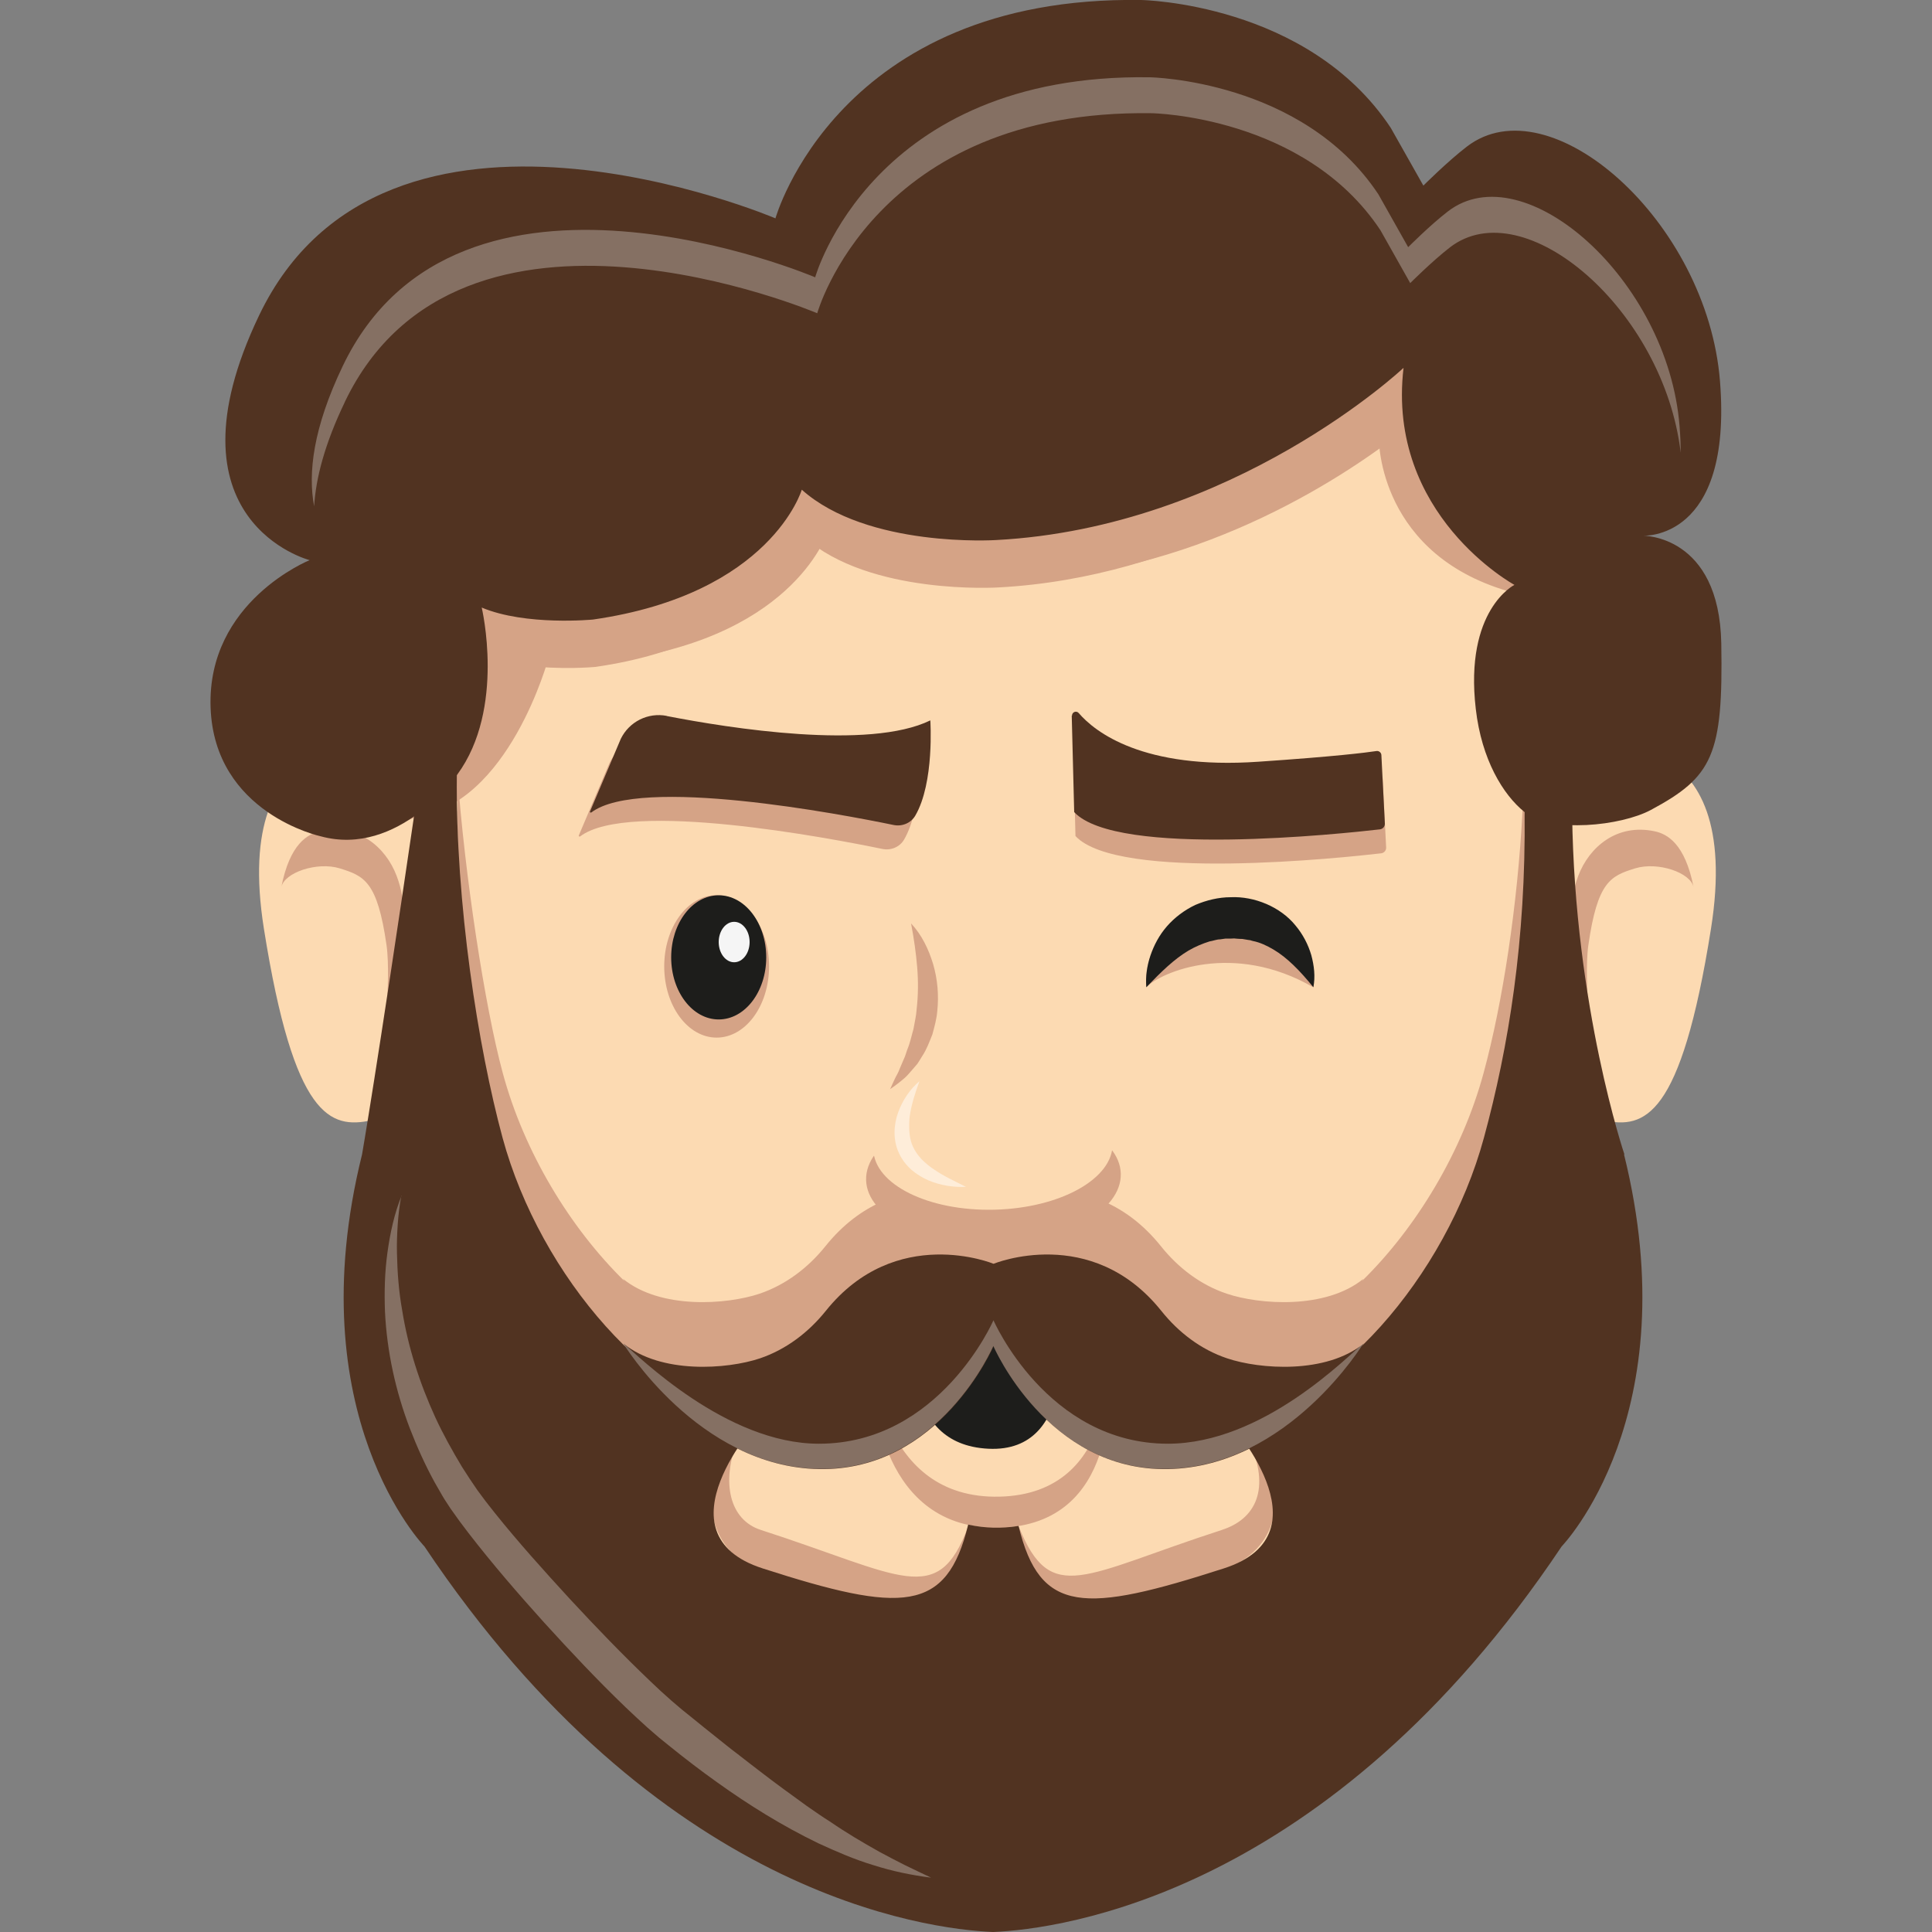
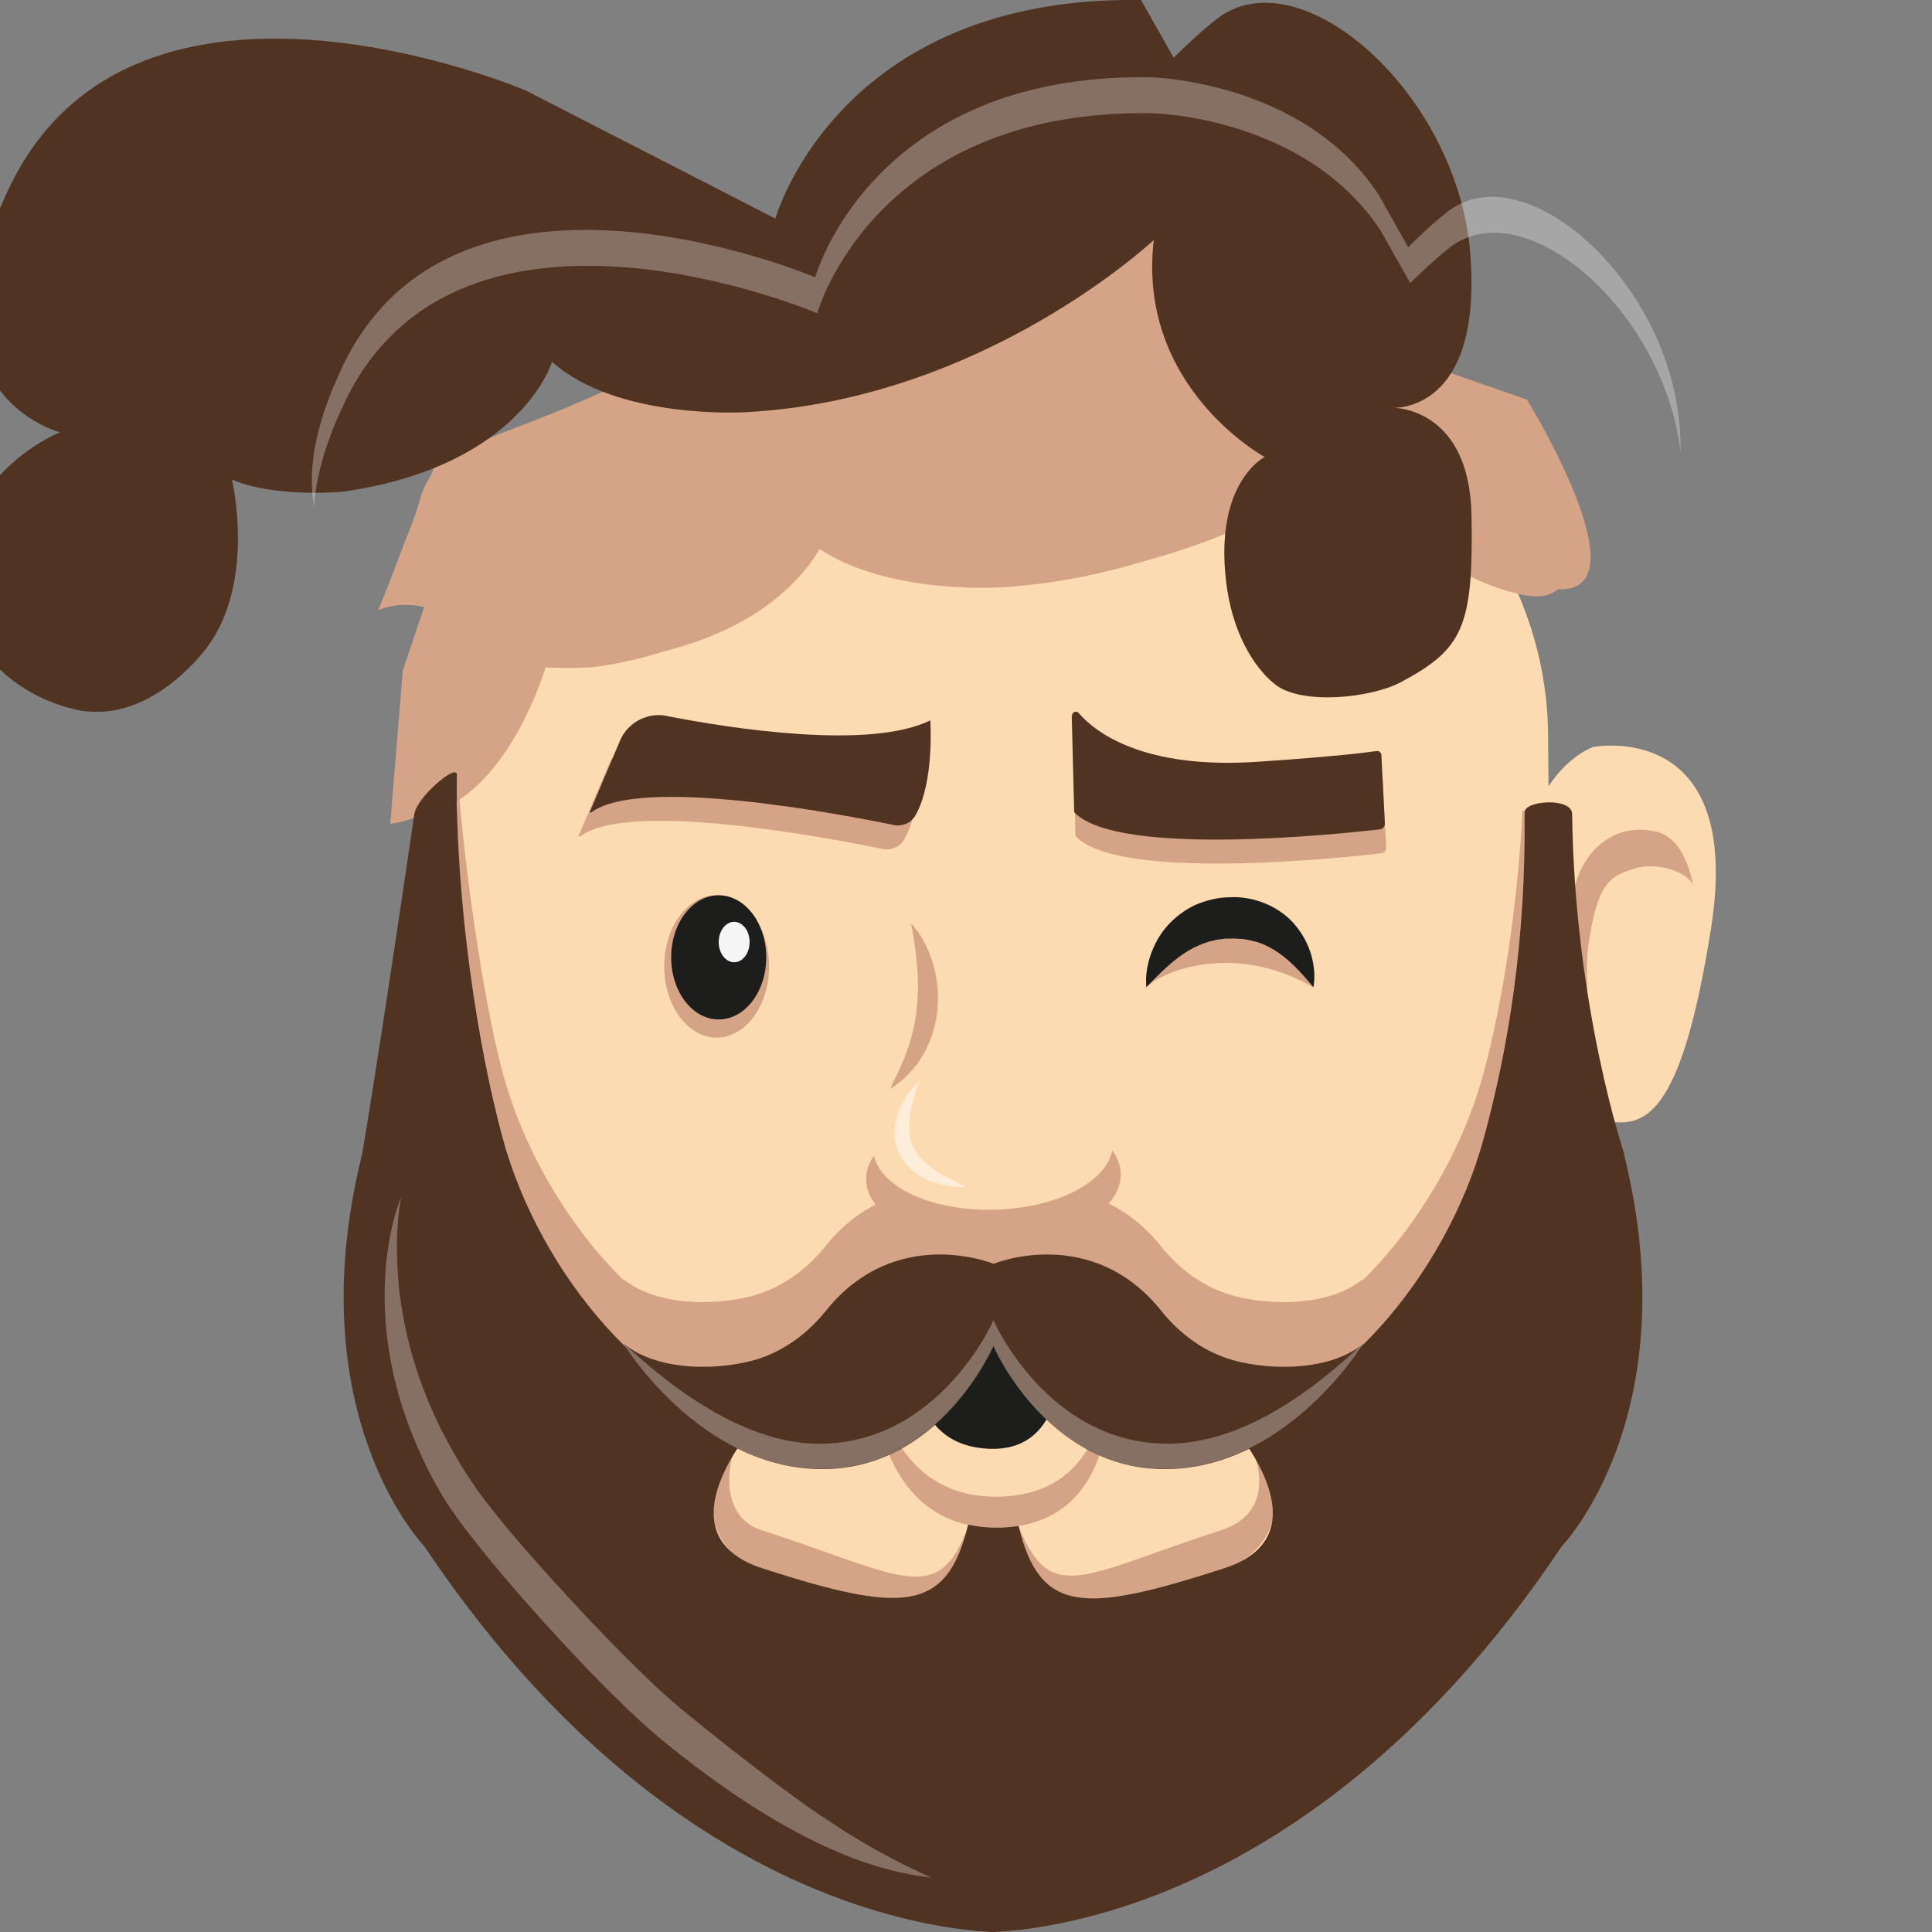
<svg xmlns="http://www.w3.org/2000/svg" id="Layer_1" data-name="Layer 1" viewBox="0 0 150 150">
  <rect x="0" y="0" width="150" height="150" fill="#808080" stroke="none" />
  <defs>
    <style>
      .cls-1, .cls-2 {
        fill: #fff;
      }

      .cls-3 {
        opacity: .5;
      }

      .cls-4 {
        fill: #f5f5f5;
      }

      .cls-2, .cls-5 {
        opacity: .3;
      }

      .cls-6 {
        fill: #fcdab2;
      }

      .cls-7 {
        fill: #513321;
      }

      .cls-8 {
        fill: #d5a386;
      }

      .cls-9 {
        fill: #1d1d1b;
      }
    </style>
  </defs>
-   <path class="cls-6" d="m29.6,57.99s-11.71-2.24-9.11,14.12c2.34,14.75,5.18,15.53,8.31,14.88,2.65-.55,5.95-.09,6.67-14.2.66-12.8-5.87-14.8-5.87-14.8Z" />
-   <path class="cls-8" d="m24.87,64.54c-.97.2-2.37.95-3.03,4.35.22-1.15,2.79-2.01,4.54-1.47,1.9.59,2.92,1.01,3.63,5.96.21,1.47.07,3.87.07,3.87,0,0,2.37-4.91.71-9.26-.85-2.23-2.99-4.07-5.92-3.45Z" />
  <path class="cls-6" d="m123.73,57.99s11.71-2.24,9.11,14.12c-2.34,14.75-5.18,15.53-8.31,14.88-2.65-.55-5.95-.09-6.67-14.2-.66-12.8,5.87-14.8,5.87-14.8Z" />
  <path class="cls-8" d="m128.46,64.54c.97.2,2.37.95,3.03,4.35-.22-1.15-2.79-2.01-4.54-1.47-1.9.59-2.92,1.01-3.63,5.96-.21,1.47-.07,3.87-.07,3.87,0,0-2.37-4.91-.71-9.26.85-2.23,2.99-4.07,5.92-3.45Z" />
  <path class="cls-6" d="m121.93,93.69c-1.91-11.25-1.61-26.96-1.74-36.83-.14-11.11-7.12-21.33-17-26.43-5.98-3.08-15.67-5.47-26.53-5.9-10.86.43-20.55,2.81-26.53,5.9-9.88,5.1-16.86,15.32-17,26.43-.12,9.86.17,25.58-1.74,36.83-1.57,9.28-.56,23.1,14.18,30.12,14.75,7.02,12.45,4.94,23.07,10.82,3.32,1.84,5.8,2.65,8.01,2.83,2.21-.18,4.69-.99,8.01-2.83,10.63-5.88,8.33-3.81,23.07-10.82,14.75-7.02,15.75-20.84,14.18-30.12Z" />
  <path class="cls-8" d="m118.38,63s-.12-.08-.17-.07c-.38,7.29-1.53,14.89-3.03,20.4-1.66,6.1-5.21,11.99-9.44,16.13.07-.11.11-.17.11-.17-2.92,2.38-8.06,2.01-10.61,1.15-2.03-.68-3.77-2.01-5.11-3.69-5.44-6.78-13.02-3.65-13.02-3.65,0,0,0,0,0,0,0,0,0,0,0,0,0,0-7.58-3.13-13.02,3.65-1.34,1.67-3.08,3-5.11,3.69-2.56.86-7.69,1.23-10.61-1.15,0,0,.04.06.11.17-4.24-4.15-7.79-10.03-9.44-16.13-1.42-5.22-2.97-15.54-3.52-23.17-.08.02.05,2.81-.03,2.83.09,9.53,1.75,19.92,3.55,26.54,1.66,6.1,5.21,11.99,9.44,16.13-.07-.11-.11-.17-.11-.17,2.92,2.38,8.06,2.01,10.61,1.15,2.03-.68,3.77-2.01,5.11-3.69,5.44-6.78,13.02-3.65,13.02-3.65,0,0,0,0,0,0h0s7.58-3.12,13.02,3.65c1.34,1.67,3.08,3.01,5.11,3.69,2.56.86,7.69,1.23,10.61-1.15,0,0-.04.06-.11.17,4.24-4.15,7.79-10.03,9.44-16.13,1.9-7.01,3.33-15.31,3.22-25.27,0-.02-.03-1.23-.03-1.26Z" />
  <path class="cls-8" d="m116.66,31.56l-5.98-2.08c-.02-.32-.05-.65-.08-.97,0-.02,0-.07-.02-.12-3.13-.19-5.52-2.74-5.84-5.86-.06-.55-.01-1.1.1-1.62-2.46-.65-4.65-1.87-6.7-3.49-.51-.41-1.02-.84-1.5-1.29-.02-.02-.05-.04-.07-.06-.3-.15-.39-.21-.37-.21-.05-.03-.1-.06-.16-.08-.14-.06-.27-.12-.41-.19-.58-.04-1.23-.28-1.81-.39-.16-.03-.28-.05-.35-.06-.25-.01-.5-.02-.74-.02-.57-.01-1.13,0-1.7.02-1.23.04-2.46.15-3.69.29-1.34.15-2.68.33-4.02.5-.49.06-.97.12-1.46.17-.04,0-.64.09-.7.09-.26.06-.51.12-.77.18-3.02.76-5.49,1.88-7.69,3.12-2.78,1.57-5.27,3.52-7.97,5.2-3.3,2.06-6.47,2.97-10.34,2.82-2.59-.1-3.98,1.1-6.68,2.45-3.29,1.64-6.7,2.85-10.11,4.2-.78.31-1.55.63-2.31.98-.1.04-.57.31-.81.43-.08.05-.15.1-.17.11-.11.07-.19.12-.24.14-.05.06-.11.13-.2.23-.06.07-.11.14-.17.2-.11.55-.6,1.19-.82,1.73-.07.15-.12.31-.18.46,0,0,0,.01,0,.02-.45,1.73-1.24,3.46-1.86,5.15-.47,1.27-.96,2.52-1.47,3.76.58-.23,1.19-.37,1.81-.4s1.2.02,1.75.16l-1.66,4.94-.97,11.89c7.34-.9,10.4-12.31,10.4-12.31,2.8.39,5.53.13,5.53.13,13.82-1.99,16.2-10.08,16.2-10.08,5.09,4.54,15.07,3.91,15.07,3.91,14.33-.76,25.46-8.37,29.74-11.76l-.18.27s-.07,9.12,10.53,11.92c9.55,2.52-.92-14.48-.92-14.48Z" />
  <path class="cls-8" d="m118.54,31.02l-5.98-2.08c-.02-.32-.05-.65-.08-.97,0-.02,0-.07-.02-.12-3.13-.19-5.52-2.74-5.84-5.86-.06-.55-.01-1.1.1-1.62-2.46-.65-4.65-1.87-6.7-3.49-.51-.41-1.02-.84-1.5-1.29-.02-.02-.05-.04-.07-.06-.3-.15-.39-.21-.37-.21-.05-.03-.1-.06-.16-.08-.14-.06-.27-.12-.41-.19-.58-.04-1.23-.28-1.81-.39-.16-.03-.28-.05-.35-.06-.25-.01-.5-.02-.74-.02-.57-.01-1.13,0-1.7.02-1.23.04-2.46.15-3.69.29-1.34.15-2.68.33-4.02.5-.49.06-.97.12-1.46.17-.04,0-.64.09-.7.09-.26.06-.51.12-.77.18-3.02.76-5.49,1.88-7.69,3.12-2.78,1.57-5.27,3.52-7.97,5.2-3.3,2.06-6.47,2.97-10.34,2.82-2.59-.1-3.98,1.1-6.68,2.45-3.29,1.64-6.7,2.85-10.11,4.2-.78.31-1.55.63-2.31.98-.1.04-.57.31-.81.43-.08.05-.15.1-.17.11-.11.07-.19.12-.24.14-.05.06-.11.13-.2.23-.06.07-.11.14-.17.2-.11.55-.6,1.19-.82,1.73-.07.15-.12.31-.18.46,0,0,0,.01,0,.02-.45,1.73-1.24,3.46-1.86,5.15-.47,1.27-.96,2.52-1.47,3.76.58-.23,1.19-.37,1.81-.4s1.2.02,1.75.16l-1.66,4.94-.97,11.89c7.34-.9,10.4-12.31,10.4-12.31,2.8.39,5.53.13,5.53.13,13.82-1.99,16.2-10.08,16.2-10.08,5.09,4.54,15.07,3.91,15.07,3.91,14.33-.76,25.46-8.37,29.74-11.76l-.18.27s-.07,9.12,10.53,11.92c9.55,2.52-.92-14.48-.92-14.48Z" />
-   <path class="cls-7" d="m60.2,16.97S65.03-.35,88.59,0c0,0,12.95.2,19.39,9.93l2.53,4.48s1.88-1.88,3.38-3.03c6.44-4.95,18.66,5.77,19.65,18.22.99,12.45-6,11.99-6,11.99,0,0,5.95-.09,6.1,8.38.15,8.65-.67,10.34-5.46,12.91-2.32,1.25-7.74,1.82-9.8.18-1.69-1.35-3.35-4.1-3.8-8.01-.9-7.71,3-9.64,3-9.64,0,0-9.95-5.41-8.61-16.85,0,0-13.16,12.4-31.65,13.37,0,0-9.98.64-15.07-3.91,0,0-2.38,8.09-16.2,10.08,0,0-5.23.51-8.65-.93,0,0,1.87,7.85-1.9,12.97,0,0-4.54,6.44-10.6,4.79,0,0-8.27-1.78-8.55-10.01-.28-8.23,7.69-11.43,7.69-11.43,0,0-11.59-2.99-3.92-19.01,9.79-20.44,40.08-7.53,40.08-7.53Z" />
+   <path class="cls-7" d="m60.2,16.97S65.03-.35,88.59,0l2.53,4.48s1.88-1.88,3.38-3.03c6.44-4.95,18.66,5.77,19.65,18.22.99,12.45-6,11.99-6,11.99,0,0,5.95-.09,6.1,8.38.15,8.65-.67,10.34-5.46,12.91-2.32,1.25-7.74,1.82-9.8.18-1.69-1.35-3.35-4.1-3.8-8.01-.9-7.71,3-9.64,3-9.64,0,0-9.95-5.41-8.61-16.85,0,0-13.16,12.4-31.65,13.37,0,0-9.98.64-15.07-3.91,0,0-2.38,8.09-16.2,10.08,0,0-5.23.51-8.65-.93,0,0,1.87,7.85-1.9,12.97,0,0-4.54,6.44-10.6,4.79,0,0-8.27-1.78-8.55-10.01-.28-8.23,7.69-11.43,7.69-11.43,0,0-11.59-2.99-3.92-19.01,9.79-20.44,40.08-7.53,40.08-7.53Z" />
  <path class="cls-2" d="m26.77,31.21c8.96-18.71,36.68-6.89,36.68-6.89,0,0,4.41-15.86,25.98-15.53,0,0,11.85.19,17.75,9.09l2.31,4.1s1.72-1.72,3.09-2.78c5.77-4.43,16.61,4.87,17.91,15.96,0-.65-.03-1.34-.09-2.08-.9-11.39-12.09-21.2-17.98-16.67-1.37,1.05-3.09,2.78-3.09,2.78l-2.31-4.1c-5.9-8.9-17.75-9.09-17.75-9.09-21.57-.33-25.98,15.53-25.98,15.53,0,0-27.72-11.82-36.68,6.89-2.3,4.8-2.71,8.32-2.22,10.89.13-2.18.82-4.84,2.38-8.09Z" />
  <path class="cls-8" d="m94.88,118.78c-10.8,3.49-13.27,5.94-15.77-.22l-1.98-.05-1.98.05c-2.35,6.3-5.13,3.76-16.09.22-2.44-.79-3.07-3.72-1.81-6.91-3.54,4.14-1.96,8.82,1.81,10.03,10.8,3.48,14.97,4.72,16.19-2.89l2.03.73,1.55-.79c1.19,7.61,5.24,6.43,16.04,2.95,3.76-1.21,5.86-5.19,2.1-10.03,1.71,3.72.52,6.07-2.1,6.91Z" />
  <path class="cls-8" d="m67.88,108.04s.38,10.8,9.74,10.57c9.36-.23,8.43-11.02,8.43-11.02l-18.17.45Z" />
  <path class="cls-6" d="m67.82,105.63s.43,10.8,9.79,10.57c9.36-.23,8.38-11.02,8.38-11.02l-18.17.45Z" />
  <path class="cls-9" d="m71.14,103.82s-1.36,8.32,5.6,8.66c6.96.34,5.52-9.44,5.52-9.44h-11.23l.11.79Z" />
  <ellipse class="cls-8" cx="77.13" cy="91.37" rx="9.89" ry="5.21" transform="translate(-2.24 1.94) rotate(-1.42)" />
  <ellipse class="cls-6" cx="77.09" cy="89.02" rx="9.29" ry="4.9" transform="translate(-2.18 1.94) rotate(-1.42)" />
  <path class="cls-8" d="m70.75,71.71c.82.88,1.35,1.99,1.7,3.15.34,1.16.45,2.41.32,3.64-.05.62-.22,1.22-.38,1.81-.23.57-.44,1.16-.78,1.67l-.24.39c-.08.13-.16.26-.27.37-.2.23-.39.46-.6.69-.2.23-.44.41-.67.6-.24.19-.47.36-.72.53.12-.28.25-.55.37-.81.12-.26.28-.49.37-.77.11-.26.22-.52.33-.77.12-.24.18-.52.28-.77.21-.5.31-1.03.46-1.54.09-.53.22-1.04.25-1.57.12-1.06.13-2.13.04-3.23-.09-1.1-.25-2.21-.47-3.38Z" />
  <path class="cls-7" d="m126.12,89.63s-3.87-11.42-4.06-26.43c-.02-1.32-3.7-1.05-3.69-.14.11,9.96-1.25,18.27-3.16,25.28-2.93,10.79-11.78,20.91-19.9,21.92,0,0,8.09,8.81-.29,11.51-10.8,3.48-14.27,3.59-15.94-3.3l-.12.02c-1.22.19-2.47.16-3.69-.1l-.1-.02c-1.67,6.89-5.16,6.88-15.96,3.4-8.38-2.7-.29-11.51-.29-11.51-8.12-1.01-16.97-11.14-19.9-21.92-1.9-7.01-3.66-18.22-3.55-28.19,0-.91-3.11,1.75-3.3,3.05-2.92,19.92-4.06,26.43-4.06,26.43-5.03,20.27,4.84,30.43,4.84,30.43,18.11,27.08,38.95,29.72,44.15,29.94,5.2-.22,26.04-2.86,44.15-29.94,0,0,9.86-10.16,4.84-30.43Z" />
  <path class="cls-7" d="m95.27,105.46c-2.03-.68-3.77-2.01-5.11-3.69-5.44-6.78-13.02-3.65-13.02-3.65,0,0,0,0,0,0,0,0,0,0,0,0,0,0-7.58-3.13-13.02,3.65-1.34,1.67-3.08,3-5.11,3.69-2.56.86-7.69,1.23-10.61-1.15,0,0,5.82,9.59,15.2,9.75,9.39.17,13.54-9.54,13.54-9.54,0,0,0,0,0,.01,0,0,0-.01,0-.01,0,0,4.16,9.71,13.54,9.54,9.39-.17,15.2-9.75,15.2-9.75-2.92,2.38-8.06,2.01-10.61,1.15Z" />
  <path class="cls-2" d="m90.68,112.09c-9.39,0-13.55-9.59-13.55-9.59,0,0,0,0,0,.01,0,0,0,0,0,0,0,0-4.16,9.58-13.55,9.58-7.2,0-13.96-6.78-15.2-7.8,0,0,5.82,9.59,15.2,9.75,9.39.17,13.54-9.54,13.54-9.54,0,0,0,0,0,.01,0,0,0-.01,0-.01,0,0,4.16,9.71,13.54,9.54,9.39-.17,15.2-9.75,15.2-9.75-1.24,1.01-7.79,7.8-15.2,7.8Z" />
  <ellipse class="cls-8" cx="55.64" cy="75.03" rx="4.07" ry="5.53" />
  <ellipse class="cls-9" cx="55.8" cy="74.33" rx="3.69" ry="4.82" />
  <ellipse class="cls-4" cx="57" cy="73.14" rx="1.2" ry="1.57" />
  <path class="cls-8" d="m50.89,57.45c4.87.95,15.71,2.67,20.47.34,0,0,.33,4.83-1.17,7.4-.34.58-1.03.86-1.69.72-4.02-.83-19.7-3.83-23.46-.97-.05.04-.13-.02-.1-.08l2.39-5.64c.65-1.33,2.11-2.06,3.56-1.78Z" />
  <path class="cls-7" d="m51.76,55.59c4.87.95,15.71,2.67,20.47.34,0,0,.33,4.83-1.17,7.4-.34.58-1.03.86-1.69.72-4.02-.83-19.7-3.83-23.46-.97-.05.04-.13-.02-.1-.08l2.39-5.64c.65-1.33,2.11-2.06,3.56-1.78Z" />
  <path class="cls-8" d="m89,76.65c-.07-.83.07-1.66.33-2.46.27-.8.63.02,1.22-.66.59-.68,1.35-1.26,2.21-1.67.87-.37,1.82-.6,2.74-.6,1.84-.09,3.87.75,5.03,2.18.59.7.84-.02,1.08.8.22.82.51,1.58.35,2.41-6.19-3.58-11.82-1.19-12.96,0Z" />
  <path class="cls-9" d="m89,76.65c-.07-.83.05-1.66.32-2.46.27-.8.68-1.58,1.27-2.26.59-.68,1.35-1.26,2.21-1.67.87-.37,1.82-.6,2.74-.6,1.84-.09,3.87.75,5.03,2.18.59.7,1,1.5,1.24,2.32.22.82.32,1.66.16,2.49-1.03-1.27-2.03-2.3-3.1-2.93-.53-.31-1.04-.55-1.59-.66-.07-.02-.13-.03-.2-.06l-.21-.03-.41-.07c-.14,0-.29-.01-.43-.02l-.21-.02c-.07,0-.15.01-.22.01h-.44c-.15.01-.28.05-.42.06-.29,0-.55.12-.83.16-.54.17-1.08.39-1.63.71-1.1.65-2.13,1.65-3.27,2.84Z" />
  <path class="cls-8" d="m83.33,57.42c0-.28.34-.41.52-.2,1.26,1.47,4.99,4.4,13.95,3.78,6.03-.41,8.37-.71,9.17-.83.19-.03.37.12.38.31l.27,5.32c.01.22-.15.42-.38.45-2.86.33-20.44,2.22-23.74-1.34l-.19-7.48Z" />
  <path class="cls-7" d="m83.23,55.56c0-.28.34-.41.52-.2,1.26,1.47,4.99,4.4,13.95,3.78,6.03-.41,8.37-.71,9.17-.83.19-.03.37.12.38.31l.27,5.32c.01.22-.15.42-.38.45-2.86.33-20.44,2.22-23.74-1.34l-.19-7.48Z" />
  <g class="cls-5">
    <path class="cls-1" d="m31.16,92.83c-.14.74-.23,1.49-.28,2.23-.05.75-.08,1.49-.06,2.23.03,1.49.14,2.96.4,4.41.46,2.91,1.37,5.71,2.58,8.35.61,1.32,1.32,2.59,2.07,3.84.39.61.79,1.23,1.19,1.8.42.58.86,1.16,1.33,1.74,1.84,2.3,3.85,4.53,5.86,6.72,2.03,2.19,4.1,4.34,6.24,6.38.53.51,1.07,1.01,1.62,1.49l.82.7.87.7c.58.47,1.15.94,1.74,1.4.58.46,1.16.94,1.75,1.38.59.45,1.17.92,1.76,1.36l.88.67.89.66,1.8,1.31c.61.42,1.21.85,1.84,1.24,1.22.84,2.49,1.59,3.79,2.32.65.35,1.31.7,1.99,1.04.67.33,1.36.65,2.05.98-1.51-.19-3.01-.5-4.48-.97-1.47-.44-2.89-1.06-4.28-1.7-2.77-1.34-5.38-2.96-7.85-4.73-1.24-.88-2.45-1.81-3.63-2.76l-.89-.72-.89-.77c-.57-.52-1.14-1.04-1.69-1.57-2.21-2.12-4.28-4.33-6.32-6.57-2.03-2.25-4.01-4.54-5.89-6.97-.47-.61-.93-1.23-1.38-1.88-.21-.33-.45-.67-.64-1l-.58-1.01c-.75-1.36-1.39-2.78-1.95-4.23-1.11-2.9-1.78-5.97-1.93-9.05-.06-1.54-.02-3.08.19-4.6.21-1.51.53-3.02,1.1-4.42Z" />
  </g>
  <g class="cls-3">
    <path class="cls-1" d="m71.39,83.94c-.34.91-.62,1.8-.75,2.67.06-.36-.28,1.3.24,2.41.16.35.39.68.67.98.29.29.62.57.99.81.73.51,1.59.89,2.46,1.34-.98.04-1.97-.11-2.9-.5-.47-.2-.92-.47-1.33-.82-.4-.36-.75-.8-.98-1.31-.48-1.03-.4-2.2-.06-3.15.35-.96.92-1.81,1.67-2.44Z" />
  </g>
</svg>